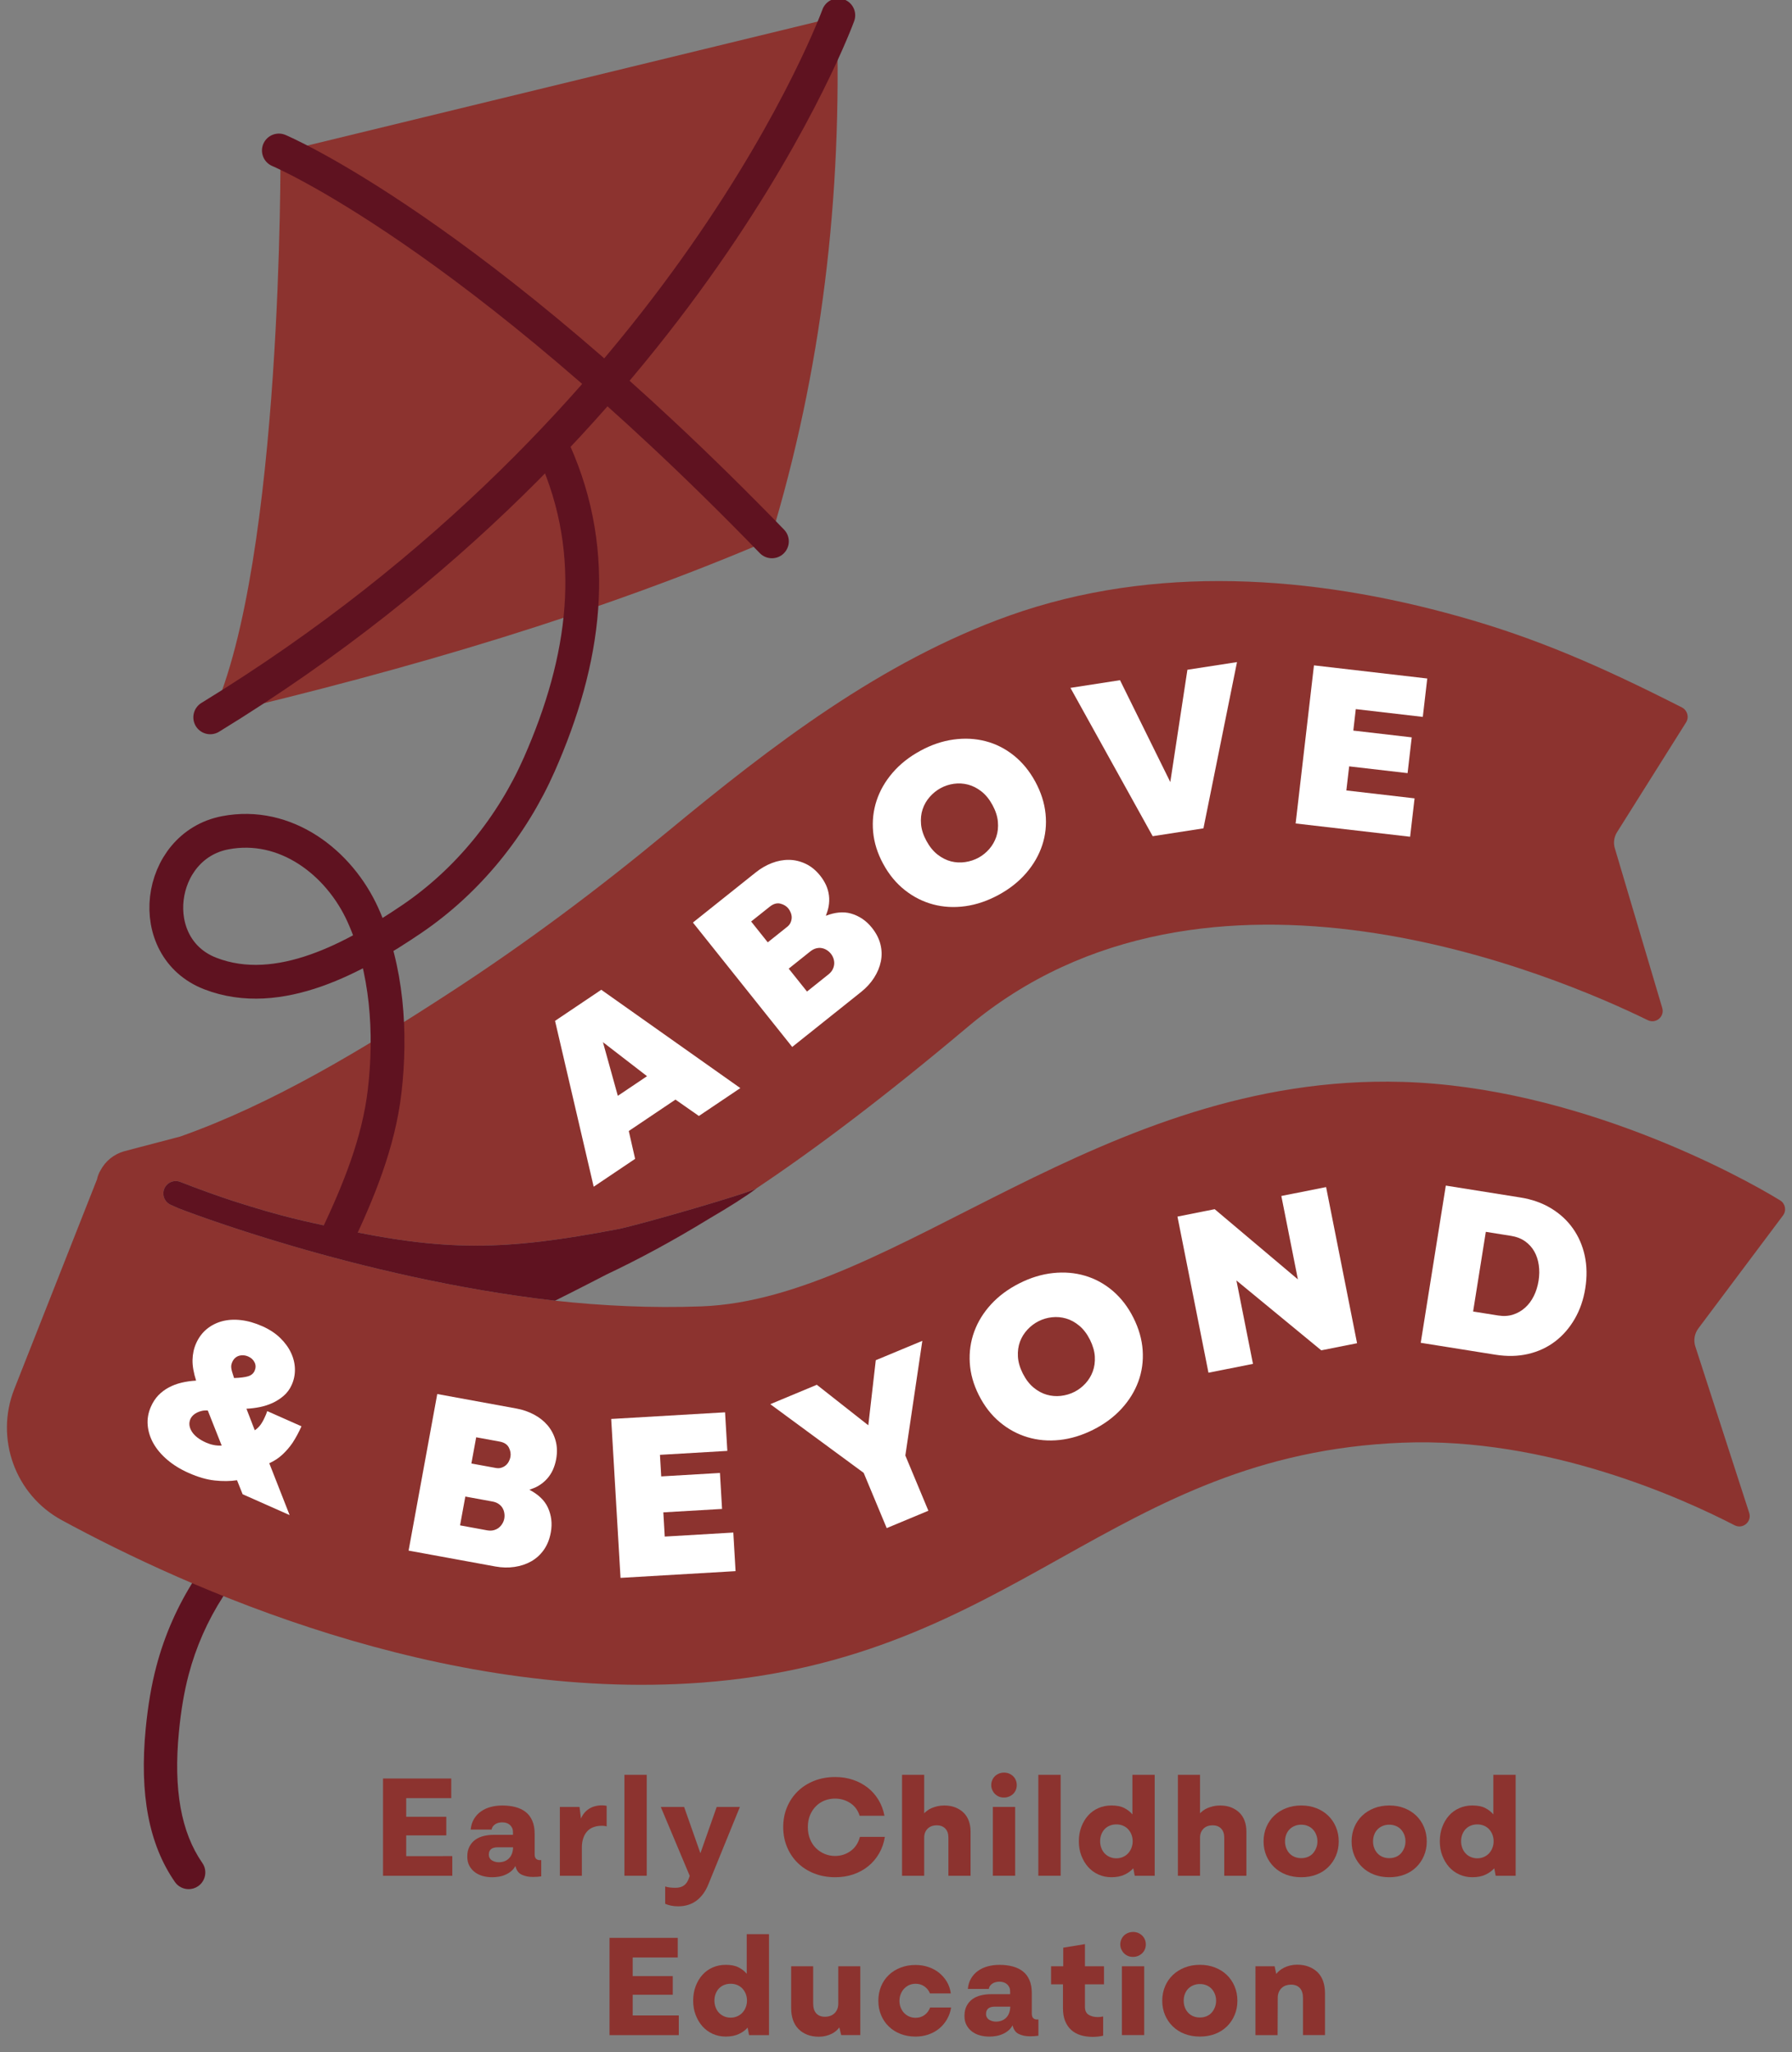
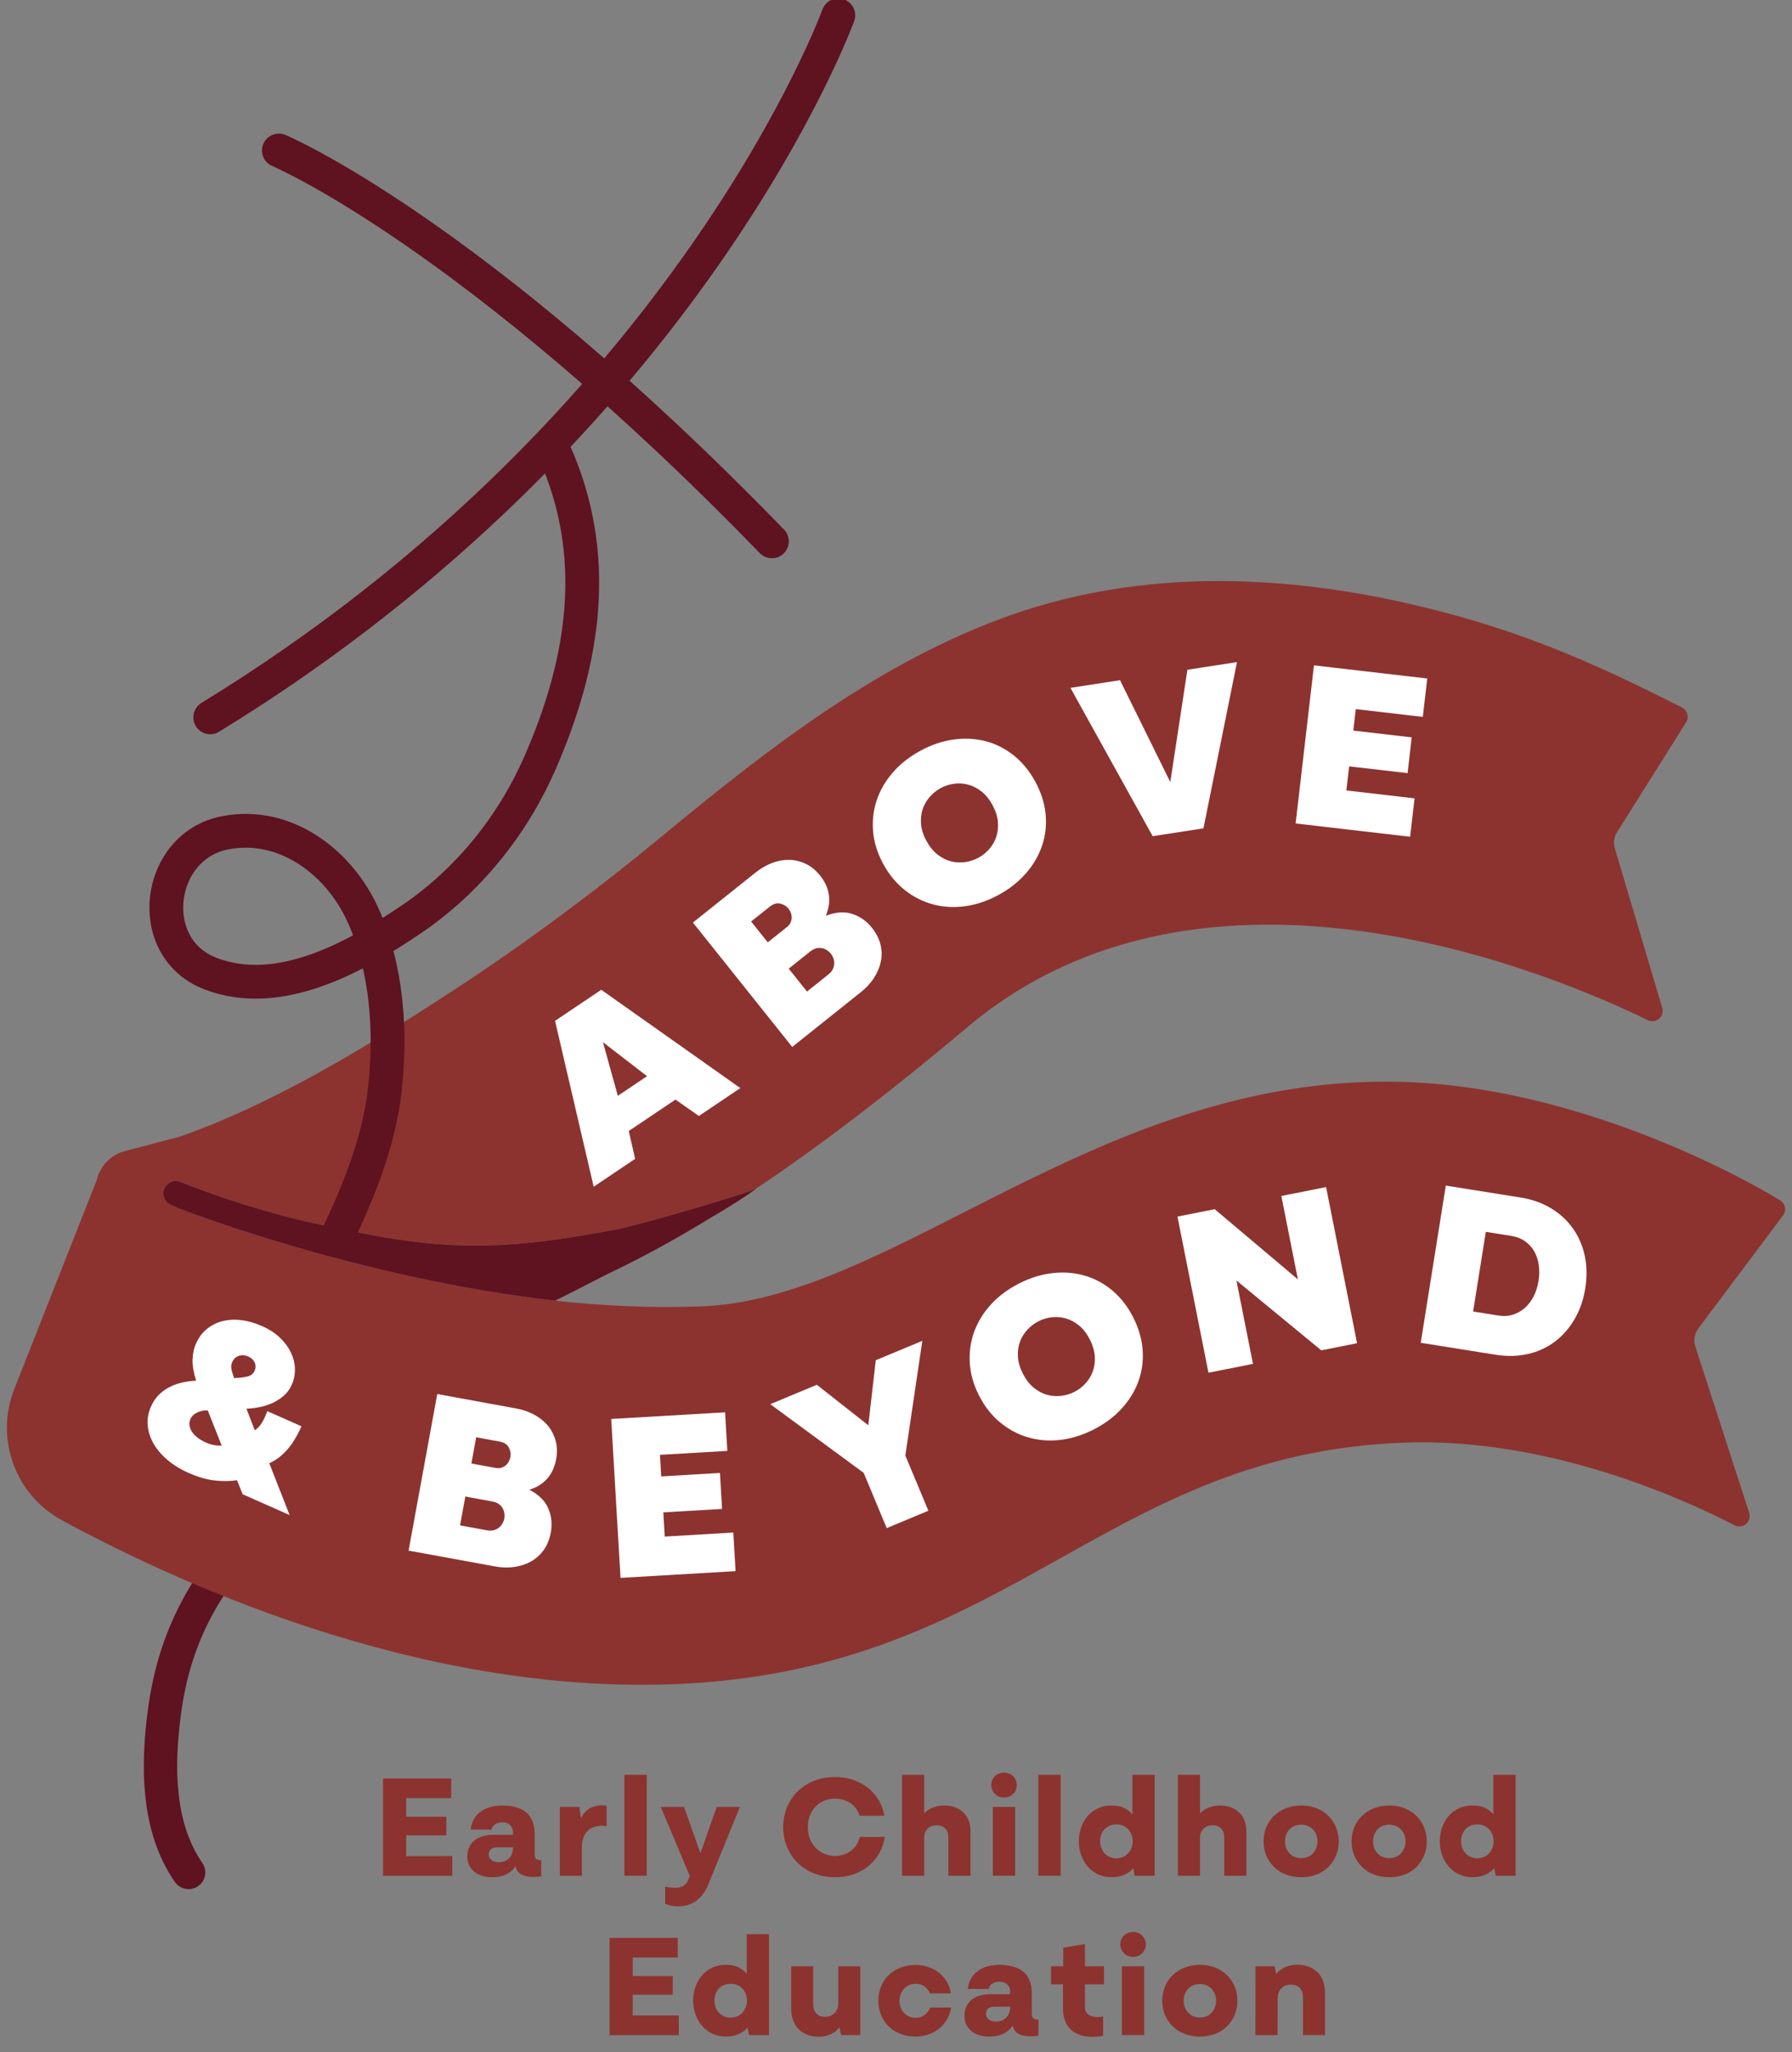
<svg xmlns="http://www.w3.org/2000/svg" id="Layer_1" x="0px" y="0px" width="117px" height="134px" viewBox="0 0 117 134" style="enable-background:new 0 0 117 134;" xml:space="preserve">
  <rect x="0" y="0" width="117" height="134" fill="#808080" stroke="none" />
  <style type="text/css">	.st0{fill:#5F1220;}	.st1{fill:#8C332F;}	.st2{fill:#FFFFFF;}	.st3{fill:none;stroke:#5F1220;stroke-width:2.206;stroke-linecap:round;stroke-miterlimit:10;}</style>
  <g>
    <path class="st0" d="M12.316,123.355c-0.345,0-0.685-0.164-0.896-0.468c-1.698-2.451-2.321-5.726-1.907-10.012  c0.148-1.527,0.376-2.861,0.698-4.078c0.537-2.032,1.386-3.959,2.526-5.727c0.327-0.505,1.003-0.649,1.504-0.325  c0.507,0.326,0.651,0.999,0.326,1.504c-1.015,1.575-1.772,3.292-2.25,5.103c-0.291,1.103-0.499,2.323-0.635,3.732  c-0.364,3.752,0.136,6.552,1.529,8.562c0.343,0.494,0.219,1.172-0.275,1.515C12.746,123.292,12.53,123.355,12.316,123.355" />
    <path class="st1" d="M29.138,119.845h-2.759v-1.216h2.759V119.845z M29.53,121.197v1.284h-4.522v-6.352h4.455v1.284h-3.056  l0.114-0.115v4.015l-0.114-0.115H29.53z" />
    <path class="st1" d="M33.631,119.807l0.009,0.815H32.5c-0.204,0-0.353,0.042-0.445,0.125c-0.093,0.083-0.139,0.198-0.139,0.345  c0,0.089,0.018,0.165,0.053,0.229c0.035,0.064,0.083,0.115,0.144,0.153c0.061,0.037,0.129,0.069,0.206,0.091  c0.077,0.022,0.157,0.034,0.24,0.034c0.153,0,0.289-0.026,0.407-0.077c0.119-0.051,0.216-0.12,0.293-0.207  c0.077-0.086,0.136-0.191,0.178-0.315c0.041-0.126,0.062-0.257,0.062-0.399l-0.009-0.977c0-0.108-0.02-0.201-0.058-0.277  c-0.038-0.077-0.089-0.142-0.153-0.196c-0.064-0.054-0.138-0.095-0.221-0.12c-0.083-0.026-0.172-0.038-0.269-0.038  c-0.082,0-0.162,0.009-0.239,0.029c-0.076,0.019-0.145,0.047-0.205,0.086c-0.062,0.038-0.114,0.087-0.159,0.145  c-0.045,0.057-0.074,0.128-0.087,0.211h-1.369c0.025-0.262,0.097-0.492,0.215-0.69c0.119-0.198,0.27-0.362,0.456-0.493  c0.185-0.131,0.397-0.229,0.636-0.293c0.24-0.064,0.494-0.095,0.763-0.095c0.306,0,0.589,0.033,0.847,0.101  c0.26,0.067,0.483,0.174,0.672,0.32c0.187,0.147,0.333,0.339,0.434,0.575c0.103,0.236,0.154,0.52,0.154,0.852v1.332  c0,0.121,0.024,0.212,0.071,0.273c0.048,0.061,0.117,0.097,0.206,0.111h0.072h0.081v1.063c-0.089,0.013-0.181,0.022-0.274,0.029  c-0.092,0.005-0.183,0.009-0.273,0.009c-0.275,0-0.517-0.049-0.728-0.148c-0.21-0.099-0.348-0.289-0.411-0.57  c-0.07,0.134-0.161,0.247-0.273,0.34s-0.236,0.17-0.374,0.23c-0.137,0.061-0.281,0.104-0.431,0.129  c-0.15,0.026-0.298,0.038-0.446,0.038c-0.204,0-0.401-0.026-0.593-0.077c-0.192-0.051-0.364-0.132-0.518-0.244  c-0.153-0.112-0.275-0.252-0.368-0.421c-0.093-0.17-0.139-0.373-0.139-0.609c0-0.255,0.048-0.474,0.144-0.656  c0.095-0.182,0.221-0.329,0.377-0.441c0.157-0.112,0.339-0.193,0.547-0.244c0.207-0.051,0.426-0.077,0.657-0.077H33.631z" />
    <path class="st1" d="M36.553,122.481v-4.493h1.284l0.095,0.757c0.115-0.275,0.291-0.486,0.527-0.637  c0.236-0.15,0.524-0.226,0.862-0.226c0.052,0,0.104,0.004,0.159,0.011c0.054,0.005,0.096,0.015,0.128,0.028v1.342  c-0.02-0.013-0.059-0.024-0.12-0.034c-0.061-0.009-0.126-0.014-0.196-0.014c-0.204,0-0.39,0.032-0.556,0.096  c-0.167,0.063-0.303,0.157-0.412,0.283c-0.108,0.124-0.192,0.274-0.248,0.45c-0.058,0.176-0.087,0.378-0.087,0.608v1.83H36.553z" />
    <rect x="40.769" y="115.889" class="st1" width="1.456" height="6.591" />
    <path class="st1" d="M43.431,123.18c0.089,0.032,0.193,0.054,0.311,0.067c0.118,0.013,0.238,0.02,0.36,0.02  c0.229,0,0.417-0.053,0.56-0.158c0.145-0.105,0.253-0.273,0.33-0.503l0.038-0.125l-1.887-4.493h1.523l1.103,3.133h-0.078  l1.102-3.133h1.514l-2.06,5.059c-0.09,0.223-0.198,0.423-0.326,0.599c-0.128,0.176-0.273,0.327-0.436,0.451  c-0.162,0.124-0.344,0.219-0.546,0.282c-0.201,0.064-0.42,0.096-0.656,0.096c-0.179,0-0.337-0.014-0.475-0.044  c-0.137-0.029-0.264-0.069-0.378-0.12V123.18z" />
    <path class="st1" d="M57.773,119.942c-0.063,0.396-0.189,0.757-0.378,1.083c-0.188,0.326-0.425,0.603-0.708,0.833  c-0.285,0.229-0.608,0.408-0.972,0.532c-0.364,0.124-0.757,0.186-1.179,0.186c-0.499,0-0.956-0.081-1.37-0.244  c-0.415-0.162-0.773-0.39-1.072-0.68c-0.301-0.291-0.535-0.637-0.705-1.039c-0.169-0.403-0.253-0.84-0.253-1.313  c0-0.472,0.085-0.908,0.253-1.307c0.17-0.399,0.404-0.744,0.705-1.035c0.3-0.29,0.658-0.517,1.072-0.68  c0.415-0.163,0.872-0.244,1.37-0.244c0.415,0,0.801,0.061,1.159,0.182c0.358,0.121,0.677,0.293,0.958,0.512  c0.281,0.22,0.516,0.488,0.704,0.8c0.189,0.313,0.319,0.658,0.389,1.035h-1.62c-0.114-0.364-0.32-0.642-0.618-0.834  c-0.297-0.191-0.626-0.287-0.99-0.287c-0.237,0-0.462,0.042-0.676,0.125c-0.213,0.083-0.402,0.206-0.565,0.368  c-0.163,0.163-0.293,0.359-0.388,0.584c-0.095,0.227-0.144,0.487-0.144,0.781c0,0.294,0.048,0.558,0.144,0.791  c0.095,0.233,0.225,0.429,0.388,0.589c0.162,0.16,0.352,0.285,0.565,0.374c0.214,0.089,0.439,0.134,0.676,0.134  c0.376,0,0.715-0.107,1.015-0.321c0.3-0.213,0.504-0.522,0.612-0.924H57.773z" />
    <path class="st1" d="M58.894,115.889h1.446v2.511c0.058-0.058,0.127-0.116,0.207-0.178c0.079-0.061,0.175-0.115,0.287-0.162  c0.112-0.049,0.236-0.087,0.373-0.12c0.137-0.032,0.286-0.047,0.446-0.047c0.268,0,0.508,0.041,0.717,0.124  c0.211,0.084,0.392,0.198,0.542,0.344c0.15,0.147,0.264,0.326,0.341,0.537c0.077,0.211,0.115,0.441,0.115,0.69v2.893h-1.447v-2.5  c0-0.25-0.069-0.444-0.206-0.584c-0.137-0.141-0.321-0.211-0.551-0.211c-0.121,0-0.231,0.018-0.329,0.053  c-0.1,0.035-0.186,0.087-0.26,0.159c-0.073,0.07-0.131,0.154-0.172,0.253c-0.041,0.099-0.062,0.21-0.062,0.331v2.5h-1.446V115.889z  " />
    <path class="st1" d="M64.824,117.987h1.456v4.493h-1.456V117.987z M65.221,117.312c-0.098-0.042-0.186-0.099-0.259-0.172  c-0.074-0.074-0.132-0.16-0.177-0.259c-0.045-0.099-0.067-0.206-0.067-0.321c0-0.114,0.021-0.223,0.067-0.326  c0.045-0.102,0.103-0.188,0.177-0.259c0.073-0.07,0.161-0.126,0.264-0.168c0.102-0.041,0.21-0.062,0.326-0.062  c0.12,0,0.231,0.021,0.33,0.062c0.1,0.042,0.187,0.099,0.264,0.172c0.076,0.074,0.135,0.16,0.177,0.26  c0.041,0.098,0.062,0.206,0.062,0.32c0,0.115-0.021,0.222-0.062,0.321c-0.042,0.099-0.101,0.185-0.177,0.259  c-0.077,0.073-0.166,0.13-0.269,0.172c-0.103,0.042-0.211,0.062-0.326,0.062C65.431,117.374,65.32,117.354,65.221,117.312" />
    <rect x="67.793" y="115.889" class="st1" width="1.456" height="6.591" />
    <path class="st1" d="M73.316,121.254c0.131-0.057,0.244-0.136,0.336-0.236c0.092-0.098,0.166-0.217,0.22-0.354  c0.054-0.137,0.081-0.283,0.081-0.435c0-0.16-0.028-0.306-0.081-0.441c-0.054-0.135-0.128-0.251-0.22-0.35  c-0.093-0.099-0.205-0.176-0.336-0.23c-0.13-0.054-0.272-0.081-0.426-0.081c-0.161,0-0.306,0.028-0.435,0.081  c-0.131,0.054-0.244,0.131-0.336,0.23s-0.164,0.215-0.215,0.35c-0.051,0.135-0.077,0.281-0.077,0.441  c0,0.153,0.026,0.298,0.077,0.435c0.051,0.137,0.122,0.256,0.215,0.354c0.093,0.1,0.205,0.178,0.336,0.236  c0.129,0.057,0.275,0.087,0.435,0.087C73.043,121.341,73.185,121.312,73.316,121.254 M73.992,121.992  c-0.134,0.159-0.321,0.297-0.56,0.411c-0.24,0.115-0.529,0.173-0.868,0.173c-0.305,0-0.59-0.06-0.852-0.178  c-0.261-0.119-0.485-0.283-0.671-0.493c-0.186-0.211-0.332-0.459-0.441-0.742c-0.109-0.285-0.162-0.596-0.162-0.934  c0-0.339,0.054-0.651,0.162-0.939c0.109-0.287,0.255-0.534,0.441-0.742c0.186-0.208,0.41-0.369,0.671-0.484  c0.262-0.115,0.547-0.172,0.852-0.172c0.346,0,0.626,0.055,0.843,0.168c0.218,0.112,0.393,0.25,0.528,0.417v-2.587h1.455v6.591  h-1.303L73.992,121.992z" />
    <path class="st1" d="M76.904,115.889h1.446v2.511c0.057-0.058,0.127-0.116,0.206-0.178c0.079-0.061,0.175-0.115,0.287-0.162  c0.112-0.049,0.236-0.087,0.374-0.12c0.137-0.032,0.285-0.047,0.445-0.047c0.269,0,0.509,0.041,0.718,0.124  c0.211,0.084,0.391,0.198,0.542,0.344c0.15,0.147,0.264,0.326,0.341,0.537c0.076,0.211,0.114,0.441,0.114,0.69v2.893h-1.446v-2.5  c0-0.25-0.07-0.444-0.206-0.584c-0.138-0.141-0.321-0.211-0.551-0.211c-0.121,0-0.231,0.018-0.33,0.053  c-0.099,0.035-0.186,0.087-0.259,0.159c-0.073,0.07-0.131,0.154-0.172,0.253c-0.042,0.099-0.062,0.21-0.062,0.331v2.5h-1.446  V115.889z" />
    <path class="st1" d="M85.388,121.25c0.131-0.054,0.241-0.131,0.33-0.23c0.089-0.099,0.161-0.216,0.216-0.35  c0.054-0.135,0.081-0.278,0.081-0.432c0-0.159-0.027-0.306-0.081-0.44c-0.054-0.135-0.127-0.25-0.216-0.344  c-0.089-0.096-0.199-0.171-0.33-0.226c-0.131-0.054-0.273-0.082-0.426-0.082c-0.16,0-0.305,0.028-0.435,0.082  c-0.131,0.054-0.244,0.129-0.336,0.226c-0.093,0.095-0.164,0.21-0.215,0.344c-0.051,0.134-0.077,0.281-0.077,0.44  c0,0.153,0.026,0.297,0.077,0.432c0.051,0.134,0.122,0.251,0.215,0.35c0.093,0.099,0.205,0.176,0.336,0.23  c0.13,0.054,0.276,0.081,0.435,0.081C85.115,121.331,85.256,121.303,85.388,121.25 M82.681,119.3  c0.122-0.287,0.291-0.534,0.508-0.742c0.218-0.208,0.476-0.37,0.776-0.489c0.301-0.118,0.633-0.177,0.997-0.177  c0.359,0,0.686,0.059,0.987,0.177c0.301,0.119,0.557,0.281,0.771,0.489c0.215,0.208,0.383,0.455,0.503,0.742  c0.121,0.287,0.183,0.6,0.183,0.939c0,0.339-0.062,0.65-0.183,0.934c-0.12,0.285-0.288,0.533-0.503,0.743  c-0.214,0.211-0.47,0.374-0.771,0.489c-0.301,0.114-0.628,0.172-0.987,0.172c-0.364,0-0.696-0.058-0.997-0.172  c-0.3-0.115-0.558-0.278-0.776-0.489c-0.217-0.211-0.385-0.458-0.508-0.743c-0.12-0.284-0.182-0.595-0.182-0.934  C82.499,119.9,82.56,119.587,82.681,119.3" />
    <path class="st1" d="M91.135,121.25c0.131-0.054,0.242-0.131,0.331-0.23c0.089-0.099,0.161-0.216,0.216-0.35  c0.054-0.135,0.081-0.278,0.081-0.432c0-0.159-0.027-0.306-0.081-0.44c-0.054-0.135-0.127-0.25-0.216-0.344  c-0.089-0.096-0.2-0.171-0.331-0.226c-0.13-0.054-0.272-0.082-0.426-0.082c-0.161,0-0.306,0.028-0.436,0.082  c-0.13,0.054-0.243,0.129-0.335,0.226c-0.093,0.095-0.164,0.21-0.215,0.344c-0.051,0.134-0.077,0.281-0.077,0.44  c0,0.153,0.026,0.297,0.077,0.432c0.051,0.134,0.122,0.251,0.215,0.35c0.093,0.099,0.205,0.176,0.335,0.23  c0.13,0.054,0.276,0.081,0.436,0.081C90.863,121.331,91.004,121.303,91.135,121.25 M88.429,119.3  c0.121-0.287,0.291-0.534,0.508-0.742c0.218-0.208,0.476-0.37,0.776-0.489c0.301-0.118,0.632-0.177,0.997-0.177  c0.358,0,0.686,0.059,0.987,0.177c0.3,0.119,0.557,0.281,0.771,0.489c0.215,0.208,0.382,0.455,0.503,0.742  c0.121,0.287,0.182,0.6,0.182,0.939c0,0.339-0.061,0.65-0.182,0.934c-0.121,0.285-0.288,0.533-0.503,0.743  c-0.214,0.211-0.471,0.374-0.771,0.489c-0.301,0.114-0.629,0.172-0.987,0.172c-0.365,0-0.696-0.058-0.997-0.172  c-0.3-0.115-0.558-0.278-0.776-0.489c-0.217-0.211-0.386-0.458-0.508-0.743c-0.121-0.284-0.182-0.595-0.182-0.934  C88.247,119.9,88.307,119.587,88.429,119.3" />
    <path class="st1" d="M96.883,121.254c0.131-0.057,0.244-0.136,0.336-0.236c0.092-0.098,0.166-0.217,0.22-0.354  c0.054-0.137,0.08-0.283,0.08-0.435c0-0.16-0.027-0.306-0.08-0.441c-0.054-0.135-0.128-0.251-0.22-0.35  c-0.093-0.099-0.205-0.176-0.336-0.23c-0.131-0.054-0.273-0.081-0.426-0.081c-0.16,0-0.305,0.028-0.435,0.081  c-0.131,0.054-0.244,0.131-0.335,0.23c-0.093,0.099-0.164,0.215-0.215,0.35c-0.051,0.135-0.077,0.281-0.077,0.441  c0,0.153,0.026,0.298,0.077,0.435c0.051,0.137,0.122,0.256,0.215,0.354c0.092,0.1,0.204,0.178,0.335,0.236  c0.13,0.057,0.276,0.087,0.435,0.087C96.61,121.341,96.752,121.312,96.883,121.254 M97.559,121.992  c-0.135,0.159-0.321,0.297-0.56,0.411c-0.24,0.115-0.529,0.173-0.868,0.173c-0.306,0-0.59-0.06-0.852-0.178  c-0.262-0.119-0.485-0.283-0.671-0.493c-0.186-0.211-0.332-0.459-0.441-0.742c-0.109-0.285-0.162-0.596-0.162-0.934  c0-0.339,0.054-0.651,0.162-0.939c0.109-0.287,0.255-0.534,0.441-0.742c0.186-0.208,0.409-0.369,0.671-0.484  c0.262-0.115,0.546-0.172,0.852-0.172c0.345,0,0.626,0.055,0.843,0.168c0.218,0.112,0.393,0.25,0.527,0.417v-2.587h1.456v6.591  h-1.303L97.559,121.992z" />
    <path class="st1" d="M43.925,130.25h-2.759v-1.216h2.759V130.25z M44.318,131.602v1.284h-4.522v-6.352h4.455v1.284h-3.056  l0.114-0.115v4.015l-0.114-0.115H44.318z" />
    <path class="st1" d="M48.134,131.658c0.131-0.056,0.244-0.135,0.336-0.235c0.092-0.098,0.166-0.217,0.22-0.354  c0.054-0.137,0.081-0.283,0.081-0.435c0-0.16-0.028-0.306-0.081-0.441c-0.054-0.135-0.128-0.251-0.22-0.35  c-0.093-0.099-0.205-0.176-0.336-0.23c-0.13-0.054-0.272-0.081-0.426-0.081c-0.161,0-0.306,0.028-0.435,0.081  c-0.131,0.054-0.244,0.131-0.336,0.23c-0.093,0.099-0.164,0.215-0.215,0.35c-0.051,0.135-0.077,0.281-0.077,0.441  c0,0.153,0.026,0.298,0.077,0.435c0.051,0.137,0.122,0.256,0.215,0.354c0.093,0.1,0.205,0.178,0.336,0.235  c0.129,0.058,0.275,0.087,0.435,0.087C47.862,131.746,48.004,131.716,48.134,131.658 M48.811,132.397  c-0.134,0.159-0.321,0.297-0.56,0.411c-0.24,0.115-0.529,0.173-0.868,0.173c-0.305,0-0.59-0.06-0.852-0.178  c-0.261-0.119-0.485-0.283-0.671-0.493c-0.186-0.211-0.332-0.459-0.441-0.743c-0.109-0.284-0.162-0.595-0.162-0.933  c0-0.339,0.054-0.651,0.162-0.939c0.109-0.287,0.255-0.534,0.441-0.742c0.186-0.208,0.41-0.369,0.671-0.484  c0.262-0.115,0.547-0.172,0.852-0.172c0.346,0,0.626,0.055,0.843,0.168c0.218,0.112,0.393,0.25,0.528,0.417v-2.587h1.455v6.591  h-1.303L48.811,132.397z" />
    <path class="st1" d="M54.923,132.885c0-0.012-0.007-0.04-0.02-0.081c-0.013-0.041-0.026-0.091-0.038-0.148  c-0.013-0.058-0.026-0.112-0.038-0.163c-0.012-0.052-0.022-0.087-0.029-0.106c-0.052,0.071-0.119,0.143-0.201,0.217  c-0.084,0.073-0.182,0.138-0.297,0.196c-0.116,0.057-0.244,0.104-0.384,0.138c-0.14,0.035-0.291,0.053-0.45,0.053  c-0.288,0-0.544-0.045-0.766-0.134c-0.224-0.089-0.415-0.214-0.571-0.374s-0.275-0.352-0.353-0.58  c-0.08-0.227-0.12-0.484-0.12-0.771v-2.74h1.436v2.424c0,0.287,0.067,0.504,0.202,0.651c0.135,0.147,0.323,0.22,0.565,0.22  c0.128,0,0.245-0.02,0.351-0.058c0.104-0.038,0.195-0.094,0.273-0.168c0.077-0.073,0.137-0.162,0.182-0.268  c0.045-0.105,0.066-0.226,0.066-0.359v-2.444h1.438v4.493H54.923z" />
    <path class="st1" d="M62.098,131.084c-0.044,0.281-0.135,0.54-0.273,0.776c-0.137,0.236-0.308,0.437-0.512,0.603  c-0.205,0.167-0.438,0.294-0.7,0.384c-0.261,0.089-0.542,0.135-0.842,0.135c-0.352,0-0.675-0.058-0.972-0.173  c-0.297-0.114-0.554-0.277-0.771-0.489c-0.218-0.21-0.385-0.458-0.503-0.742c-0.118-0.285-0.178-0.595-0.178-0.934  c0-0.338,0.06-0.651,0.178-0.939c0.118-0.288,0.285-0.534,0.503-0.743c0.217-0.207,0.474-0.368,0.771-0.483  c0.297-0.116,0.621-0.173,0.972-0.173c0.294,0,0.571,0.043,0.833,0.129c0.262,0.087,0.495,0.211,0.699,0.374  c0.204,0.163,0.375,0.358,0.513,0.584c0.136,0.227,0.225,0.484,0.263,0.771h-1.361c-0.077-0.191-0.199-0.344-0.364-0.459  c-0.166-0.115-0.357-0.172-0.575-0.172c-0.153,0-0.294,0.029-0.421,0.086c-0.128,0.058-0.237,0.136-0.33,0.236  c-0.093,0.098-0.166,0.217-0.22,0.354c-0.055,0.137-0.082,0.285-0.082,0.445c0,0.153,0.027,0.299,0.082,0.436  c0.054,0.137,0.129,0.255,0.225,0.354c0.095,0.099,0.208,0.176,0.335,0.23c0.128,0.054,0.265,0.081,0.411,0.081  c0.224,0,0.418-0.06,0.584-0.182c0.167-0.121,0.287-0.284,0.365-0.489H62.098z" />
    <path class="st1" d="M66.093,130.212l0.01,0.815h-1.141c-0.204,0-0.352,0.042-0.444,0.124c-0.093,0.084-0.14,0.199-0.14,0.346  c0,0.089,0.018,0.165,0.054,0.229c0.035,0.063,0.083,0.115,0.143,0.153c0.061,0.037,0.129,0.069,0.206,0.091  c0.077,0.022,0.157,0.034,0.24,0.034c0.153,0,0.289-0.026,0.408-0.077c0.118-0.051,0.215-0.12,0.292-0.207  c0.077-0.086,0.136-0.191,0.178-0.315c0.041-0.126,0.062-0.257,0.062-0.399l-0.01-0.977c0-0.108-0.02-0.201-0.058-0.277  c-0.038-0.077-0.089-0.142-0.153-0.196c-0.064-0.054-0.138-0.095-0.22-0.12c-0.084-0.026-0.173-0.038-0.269-0.038  c-0.083,0-0.162,0.009-0.239,0.029c-0.077,0.019-0.145,0.047-0.206,0.086c-0.062,0.038-0.114,0.087-0.159,0.145  c-0.045,0.057-0.073,0.128-0.087,0.211h-1.369c0.024-0.262,0.096-0.492,0.215-0.69c0.118-0.198,0.269-0.362,0.455-0.493  c0.186-0.131,0.397-0.229,0.637-0.293c0.239-0.064,0.493-0.095,0.762-0.095c0.306,0,0.589,0.033,0.848,0.101  c0.259,0.067,0.482,0.174,0.671,0.32c0.188,0.147,0.333,0.338,0.435,0.575c0.102,0.236,0.153,0.521,0.153,0.853v1.332  c0,0.121,0.024,0.212,0.071,0.273c0.048,0.061,0.117,0.097,0.206,0.111h0.072h0.082v1.063c-0.09,0.012-0.182,0.022-0.275,0.029  c-0.091,0.005-0.182,0.009-0.272,0.009c-0.275,0-0.517-0.049-0.729-0.148c-0.21-0.099-0.347-0.289-0.411-0.57  c-0.07,0.134-0.161,0.247-0.273,0.34c-0.112,0.093-0.236,0.17-0.373,0.23c-0.138,0.061-0.282,0.104-0.432,0.129  c-0.15,0.026-0.298,0.038-0.445,0.038c-0.204,0-0.402-0.026-0.594-0.077c-0.192-0.051-0.364-0.132-0.517-0.244  c-0.153-0.112-0.276-0.252-0.368-0.421c-0.093-0.17-0.139-0.373-0.139-0.609c0-0.255,0.048-0.474,0.144-0.656  c0.096-0.182,0.222-0.329,0.378-0.441c0.156-0.112,0.338-0.193,0.546-0.244c0.208-0.051,0.427-0.077,0.657-0.077H66.093z" />
    <path class="st1" d="M68.623,128.392h0.795v-1.216l1.418-0.231v1.447h1.245v1.179h-1.245v1.466c0,0.249,0.081,0.424,0.244,0.522  c0.162,0.099,0.359,0.149,0.59,0.149c0.057,0,0.116-0.004,0.177-0.01c0.061-0.006,0.12-0.016,0.178-0.029v1.255  c-0.095,0.026-0.208,0.045-0.335,0.058c-0.128,0.012-0.243,0.019-0.344,0.019c-0.287,0-0.551-0.037-0.791-0.11  c-0.239-0.074-0.443-0.187-0.613-0.34c-0.17-0.153-0.302-0.347-0.398-0.58c-0.095-0.234-0.143-0.509-0.143-0.829v-1.571h-0.776  V128.392z" />
    <path class="st1" d="M73.25,128.392h1.456v4.493H73.25V128.392z M73.647,127.717c-0.099-0.042-0.186-0.099-0.259-0.173  c-0.074-0.073-0.132-0.159-0.177-0.258c-0.045-0.099-0.067-0.206-0.067-0.321c0-0.114,0.021-0.224,0.067-0.326  c0.045-0.102,0.103-0.188,0.177-0.259c0.073-0.07,0.161-0.126,0.264-0.168c0.102-0.041,0.21-0.062,0.326-0.062  c0.12,0,0.231,0.021,0.33,0.062c0.099,0.042,0.186,0.099,0.263,0.172c0.077,0.074,0.136,0.16,0.177,0.26  c0.042,0.098,0.063,0.206,0.063,0.32c0,0.115-0.021,0.222-0.063,0.321c-0.041,0.099-0.1,0.185-0.177,0.258  c-0.077,0.074-0.166,0.131-0.268,0.173c-0.103,0.042-0.211,0.062-0.326,0.062C73.856,127.779,73.745,127.759,73.647,127.717" />
    <path class="st1" d="M78.772,131.655c0.131-0.054,0.242-0.131,0.331-0.23c0.089-0.099,0.161-0.216,0.215-0.35  c0.054-0.135,0.081-0.278,0.081-0.432c0-0.159-0.027-0.306-0.081-0.44c-0.054-0.135-0.126-0.25-0.215-0.344  c-0.089-0.096-0.2-0.171-0.331-0.226c-0.131-0.054-0.273-0.082-0.426-0.082c-0.16,0-0.305,0.028-0.435,0.082  c-0.131,0.054-0.244,0.129-0.336,0.226c-0.093,0.095-0.164,0.21-0.215,0.344c-0.051,0.134-0.077,0.281-0.077,0.44  c0,0.153,0.026,0.297,0.077,0.432c0.051,0.134,0.122,0.251,0.215,0.35s0.205,0.176,0.336,0.23c0.13,0.054,0.276,0.08,0.435,0.08  C78.499,131.735,78.641,131.708,78.772,131.655 M76.065,129.704c0.122-0.287,0.291-0.534,0.508-0.742  c0.218-0.208,0.476-0.37,0.777-0.489c0.3-0.118,0.632-0.177,0.996-0.177c0.359,0,0.686,0.059,0.987,0.177  c0.301,0.119,0.558,0.281,0.772,0.489c0.214,0.208,0.382,0.455,0.502,0.742c0.122,0.287,0.183,0.6,0.183,0.939  c0,0.339-0.061,0.65-0.183,0.934c-0.12,0.285-0.288,0.533-0.502,0.742c-0.214,0.211-0.471,0.375-0.772,0.49  c-0.301,0.114-0.628,0.172-0.987,0.172c-0.364,0-0.696-0.058-0.996-0.172c-0.301-0.115-0.559-0.278-0.777-0.49  c-0.217-0.21-0.385-0.457-0.508-0.742c-0.12-0.284-0.182-0.595-0.182-0.934C75.883,130.305,75.945,129.992,76.065,129.704" />
    <path class="st1" d="M81.967,128.392h1.254l0.105,0.499c0.058-0.077,0.129-0.15,0.217-0.22c0.086-0.07,0.186-0.135,0.301-0.192  c0.115-0.058,0.245-0.103,0.389-0.139c0.143-0.035,0.295-0.053,0.455-0.053c0.286,0,0.544,0.045,0.771,0.134  c0.227,0.09,0.418,0.213,0.575,0.369c0.156,0.157,0.275,0.35,0.355,0.579c0.079,0.23,0.12,0.49,0.12,0.776v2.74h-1.437v-2.424  c0-0.287-0.07-0.504-0.206-0.651c-0.137-0.146-0.331-0.22-0.58-0.22c-0.115,0-0.225,0.018-0.33,0.053  c-0.105,0.035-0.198,0.091-0.277,0.168c-0.08,0.077-0.143,0.168-0.186,0.273c-0.045,0.105-0.068,0.226-0.068,0.36l-0.01,2.442  h-1.446V128.392z" />
    <path class="st1" d="M116.409,79.371c0.244-0.322,0.157-0.775-0.174-0.984c-2.639-1.629-13.295-7.416-24.682-7.743  C71.883,70.079,58.5,84.832,45.795,85.302c-3.255,0.12-6.463-0.033-9.557-0.372c-12.973-1.478-24.585-6.035-24.585-6.035  l-0.507-0.226c-0.407-0.182-0.592-0.658-0.412-1.067c0.176-0.399,0.633-0.589,1.038-0.428c1.107,0.44,2.629,0.981,3.479,1.255  c3.259,1.05,4.786,1.336,6.505,1.714c7.373,1.616,11.186,1.521,18.56,0.12c1.363-0.259,8.608-2.368,9.053-2.654  c3.84-2.566,8.331-5.943,13.811-10.553c15.624-13.151,38.53-3.319,44.4-0.444c0.531,0.261,1.114-0.227,0.949-0.793l-3.092-10.416  c-0.113-0.357-0.061-0.74,0.139-1.063l4.512-7.177c0.209-0.34,0.078-0.784-0.27-0.967c-5.295-2.691-9.519-4.538-14.571-5.948  c-9.562-2.683-19.866-3.423-29.341-0.053c-8.396,2.996-15.529,8.5-22.322,14.11c-4.512,3.736-9.206,7.255-14.118,10.451  c-5.896,3.841-11.732,7.35-17.706,9.459l-3.65,0.958c-0.697,0.2-1.228,0.653-1.542,1.237c-0.113,0.183-0.191,0.392-0.235,0.601  l-5.4,13.69c-1.271,3.222,0.053,6.907,3.101,8.561c8.143,4.425,24.673,11.871,41.761,10.609  c20.51-1.525,26.737-14.92,45.784-15.668c9.433-0.375,18.264,3.632,21.67,5.391c0.54,0.278,1.14-0.227,0.957-0.81l-3.519-10.869  c-0.13-0.401-0.052-0.837,0.201-1.176L116.409,79.371z" />
    <path class="st2" d="M39.366,68.05l2.879,2.221l-1.907,1.283L39.366,68.05z M45.63,72.869l2.706-1.82l-9.079-6.42l-3.018,2.03  l2.523,10.83l2.705-1.82l-0.414-1.818l3.049-2.051L45.63,72.869z" />
    <path class="st2" d="M54.369,63.292c-0.059,0.12-0.149,0.228-0.271,0.327l-1.409,1.125l-1.194-1.495l1.409-1.125  c0.123-0.097,0.248-0.163,0.374-0.197c0.127-0.034,0.248-0.041,0.365-0.021c0.118,0.021,0.228,0.062,0.332,0.127  c0.104,0.063,0.195,0.145,0.274,0.243c0.072,0.089,0.128,0.193,0.167,0.308c0.039,0.116,0.055,0.234,0.049,0.352  C54.458,63.053,54.427,63.173,54.369,63.292 M50.255,59.205c0.236-0.189,0.467-0.256,0.691-0.202  c0.224,0.055,0.402,0.164,0.533,0.327c0.064,0.082,0.117,0.178,0.157,0.285c0.04,0.109,0.058,0.215,0.054,0.318  c-0.004,0.103-0.029,0.207-0.074,0.31c-0.045,0.103-0.12,0.196-0.227,0.281l-1.262,1.008l-1.085-1.361L50.255,59.205z   M57.485,61.668c-0.092-0.375-0.277-0.738-0.558-1.089c-0.372-0.466-0.83-0.775-1.374-0.93c-0.488-0.138-1.034-0.082-1.633,0.147  c0.077-0.201,0.141-0.398,0.177-0.589c0.046-0.252,0.055-0.496,0.026-0.733c-0.029-0.237-0.094-0.464-0.191-0.68  c-0.099-0.215-0.226-0.421-0.383-0.617c-0.281-0.351-0.597-0.61-0.95-0.775c-0.354-0.167-0.715-0.252-1.087-0.256  c-0.372-0.004-0.743,0.065-1.117,0.209c-0.373,0.145-0.723,0.347-1.049,0.608l-4.105,3.276l6.483,8.123l4.496-3.589  c0.344-0.274,0.625-0.582,0.847-0.926c0.22-0.343,0.368-0.698,0.443-1.065C57.586,62.413,57.577,62.042,57.485,61.668" />
    <path class="st2" d="M64.594,55.433c0.204-0.236,0.356-0.504,0.456-0.802c0.099-0.298,0.133-0.624,0.102-0.975  c-0.031-0.352-0.149-0.716-0.354-1.093c-0.205-0.376-0.447-0.673-0.725-0.889c-0.279-0.217-0.571-0.365-0.875-0.443  c-0.304-0.078-0.612-0.095-0.922-0.052c-0.31,0.044-0.597,0.138-0.864,0.284c-0.266,0.145-0.503,0.336-0.712,0.575  c-0.21,0.239-0.363,0.508-0.463,0.806c-0.099,0.298-0.132,0.624-0.102,0.975c0.031,0.352,0.149,0.716,0.354,1.092  c0.205,0.377,0.448,0.674,0.725,0.89c0.279,0.217,0.571,0.364,0.875,0.443c0.304,0.078,0.615,0.094,0.929,0.047  c0.313-0.045,0.603-0.142,0.87-0.286C64.154,55.859,64.39,55.669,64.594,55.433 M63.026,59.171  c-0.731,0.101-1.431,0.062-2.098-0.115c-0.668-0.178-1.284-0.487-1.846-0.931c-0.564-0.443-1.035-1.013-1.415-1.711  c-0.375-0.688-0.595-1.386-0.66-2.095c-0.065-0.708,0.011-1.389,0.226-2.043c0.215-0.652,0.564-1.259,1.045-1.818  c0.48-0.559,1.082-1.038,1.808-1.432c0.715-0.391,1.438-0.636,2.169-0.737c0.731-0.1,1.429-0.064,2.094,0.109  c0.666,0.172,1.278,0.482,1.837,0.927c0.558,0.446,1.024,1.013,1.4,1.7c0.38,0.698,0.606,1.402,0.678,2.113  c0.072,0.71,0,1.393-0.216,2.046c-0.215,0.653-0.562,1.26-1.043,1.818c-0.481,0.559-1.08,1.035-1.795,1.425  C64.484,58.822,63.756,59.07,63.026,59.171" />
    <polygon class="st2" points="77.526,43.733 76.409,51.066 73.126,44.414 69.889,44.915 75.259,54.601 78.573,54.088 80.764,43.233    " />
    <polygon class="st2" points="92.895,46.811 93.186,44.304 85.789,43.446 84.592,53.77 92.067,54.637 92.357,52.13 87.904,51.613   88.087,50.041 91.901,50.483 92.172,48.147 88.358,47.705 88.52,46.303  " />
    <path class="st2" d="M16.199,89.867c0.205-0.064,0.346-0.182,0.423-0.353c0.084-0.192,0.086-0.374,0.003-0.548  c-0.083-0.174-0.219-0.303-0.411-0.388c-0.104-0.046-0.21-0.074-0.315-0.08c-0.107-0.007-0.205,0.003-0.297,0.031  c-0.093,0.027-0.177,0.076-0.253,0.145c-0.077,0.069-0.137,0.156-0.185,0.261c-0.029,0.067-0.05,0.132-0.061,0.196  c-0.012,0.062-0.012,0.135-0.001,0.213c0.011,0.079,0.031,0.169,0.062,0.268c0.03,0.099,0.07,0.222,0.119,0.37  C15.688,89.968,15.994,89.929,16.199,89.867 M13.568,92.103c-0.131-0.013-0.258-0.005-0.378,0.021  c-0.12,0.026-0.232,0.065-0.335,0.116c-0.103,0.052-0.19,0.113-0.261,0.185c-0.071,0.07-0.124,0.145-0.158,0.221  c-0.119,0.268-0.089,0.543,0.087,0.828c0.176,0.284,0.489,0.526,0.939,0.725c0.153,0.068,0.312,0.119,0.48,0.153  c0.168,0.035,0.345,0.048,0.532,0.039L13.568,92.103z M15.475,96.654c-0.443,0.067-0.924,0.073-1.45,0.017  c-0.524-0.055-1.096-0.221-1.717-0.497c-0.535-0.237-0.997-0.523-1.386-0.856c-0.391-0.333-0.691-0.69-0.906-1.071  c-0.214-0.381-0.338-0.776-0.373-1.187c-0.036-0.41,0.036-0.816,0.214-1.217c0.128-0.286,0.286-0.53,0.479-0.731  c0.193-0.201,0.416-0.37,0.671-0.509c0.256-0.138,0.534-0.244,0.835-0.316c0.301-0.072,0.622-0.118,0.962-0.138  c-0.163-0.507-0.241-0.956-0.234-1.347c0.009-0.392,0.086-0.754,0.235-1.088c0.166-0.372,0.394-0.68,0.684-0.922  c0.291-0.242,0.625-0.414,1.001-0.517c0.376-0.101,0.789-0.128,1.236-0.077c0.447,0.05,0.914,0.183,1.401,0.399  c0.467,0.207,0.857,0.463,1.169,0.768c0.31,0.303,0.547,0.628,0.707,0.974c0.161,0.345,0.245,0.698,0.252,1.055  c0.007,0.359-0.061,0.699-0.205,1.024c-0.127,0.286-0.302,0.525-0.525,0.719c-0.222,0.192-0.467,0.35-0.732,0.472  c-0.266,0.122-0.546,0.211-0.84,0.27c-0.294,0.058-0.582,0.093-0.862,0.106l0.542,1.407c0.127-0.081,0.244-0.189,0.35-0.325  c0.107-0.137,0.206-0.309,0.3-0.519c0.029-0.067,0.058-0.131,0.086-0.194c0.027-0.062,0.054-0.134,0.079-0.214l2.235,0.992  c-0.085,0.192-0.176,0.376-0.273,0.557c-0.097,0.18-0.201,0.354-0.31,0.523c-0.193,0.281-0.411,0.535-0.657,0.764  c-0.244,0.228-0.531,0.418-0.862,0.569l1.328,3.385l-3.067-1.361L15.475,96.654z" />
    <path class="st2" d="M33.326,95.136c-0.02,0.103-0.056,0.205-0.112,0.306c-0.056,0.102-0.124,0.185-0.205,0.249  c-0.081,0.066-0.175,0.115-0.283,0.148c-0.107,0.034-0.227,0.038-0.36,0.013l-1.589-0.291l0.313-1.711l1.527,0.279  c0.297,0.054,0.5,0.185,0.606,0.39S33.363,94.93,33.326,95.136 M32.925,99.158c-0.021,0.113-0.062,0.222-0.125,0.327  c-0.062,0.105-0.139,0.195-0.232,0.269s-0.203,0.127-0.332,0.162c-0.128,0.035-0.27,0.037-0.425,0.01l-1.774-0.325l0.344-1.881  l1.774,0.324c0.154,0.029,0.285,0.079,0.394,0.153c0.109,0.073,0.194,0.16,0.255,0.261c0.061,0.102,0.102,0.212,0.121,0.333  C32.947,98.913,32.946,99.034,32.925,99.158 M36.272,94.057c-0.106-0.375-0.28-0.704-0.52-0.988  c-0.241-0.283-0.538-0.517-0.892-0.705c-0.353-0.186-0.735-0.319-1.146-0.393l-5.166-0.946l-1.871,10.224l5.659,1.036  c0.432,0.079,0.85,0.09,1.253,0.03c0.403-0.059,0.768-0.18,1.095-0.365c0.326-0.185,0.6-0.434,0.823-0.75  c0.222-0.316,0.375-0.694,0.455-1.137c0.107-0.585,0.04-1.134-0.201-1.645c-0.218-0.463-0.623-0.84-1.195-1.142  c0.203-0.074,0.406-0.149,0.573-0.247c0.22-0.13,0.411-0.285,0.571-0.462c0.16-0.178,0.289-0.374,0.387-0.59  c0.097-0.216,0.169-0.448,0.214-0.694C36.391,94.841,36.378,94.433,36.272,94.057" />
    <polygon class="st2" points="47.878,100.07 43.401,100.333 43.309,98.752 47.143,98.528 47.006,96.179 43.171,96.404   43.089,94.996 47.488,94.739 47.339,92.219 39.905,92.654 40.514,103.03 48.025,102.59  " />
    <polygon class="st2" points="60.614,98.646 59.11,95.04 60.219,87.552 57.18,88.817 56.692,93.067 53.331,90.421 50.292,91.688   56.39,96.173 57.893,99.78  " />
    <path class="st2" d="M70.865,90.339c0.212-0.229,0.373-0.492,0.482-0.787c0.109-0.294,0.153-0.619,0.134-0.972  c-0.021-0.352-0.128-0.721-0.319-1.104c-0.193-0.382-0.425-0.686-0.698-0.913c-0.271-0.225-0.558-0.382-0.86-0.47  c-0.302-0.087-0.608-0.114-0.919-0.08c-0.31,0.033-0.601,0.118-0.872,0.255c-0.271,0.136-0.515,0.32-0.731,0.552  c-0.217,0.233-0.379,0.496-0.489,0.79c-0.108,0.295-0.153,0.618-0.133,0.972c0.02,0.352,0.126,0.72,0.319,1.103  c0.194,0.383,0.426,0.687,0.697,0.913c0.272,0.227,0.559,0.383,0.861,0.47c0.302,0.088,0.611,0.114,0.925,0.079  c0.316-0.037,0.608-0.122,0.88-0.26C70.412,90.752,70.653,90.569,70.865,90.339 M69.177,94.026  c-0.733,0.078-1.431,0.016-2.093-0.183c-0.663-0.199-1.268-0.528-1.816-0.989c-0.55-0.46-1.001-1.046-1.359-1.755  c-0.353-0.7-0.55-1.405-0.592-2.115c-0.042-0.71,0.055-1.389,0.291-2.035c0.236-0.645,0.604-1.241,1.102-1.784  c0.499-0.543,1.117-1.001,1.854-1.372c0.727-0.368,1.46-0.59,2.192-0.667c0.734-0.077,1.43-0.019,2.09,0.177  c0.659,0.194,1.261,0.523,1.805,0.985c0.543,0.464,0.992,1.046,1.344,1.746c0.358,0.709,0.561,1.42,0.61,2.132  c0.048,0.713-0.045,1.392-0.281,2.038c-0.236,0.645-0.603,1.241-1.102,1.784c-0.499,0.543-1.112,0.999-1.84,1.366  C70.645,93.724,69.91,93.948,69.177,94.026" />
    <polygon class="st2" points="88.603,87.708 86.581,77.513 83.659,78.093 84.74,83.54 79.307,78.956 76.877,79.439 78.901,89.633   81.807,89.057 80.726,83.61 86.266,88.172  " />
    <path class="st2" d="M100.453,83.635c-0.058,0.361-0.161,0.691-0.31,0.991c-0.148,0.299-0.336,0.551-0.565,0.758  c-0.229,0.208-0.492,0.359-0.787,0.454c-0.295,0.096-0.62,0.116-0.97,0.06l-1.641-0.261l0.829-5.202l1.657,0.264  c0.35,0.056,0.652,0.174,0.904,0.352c0.252,0.178,0.453,0.397,0.601,0.659c0.149,0.261,0.248,0.558,0.295,0.888  C100.515,82.929,100.511,83.274,100.453,83.635 M103.469,81.997c-0.144-0.664-0.401-1.257-0.773-1.783  c-0.37-0.525-0.846-0.963-1.425-1.314c-0.579-0.352-1.251-0.589-2.014-0.71l-4.86-0.775L92.76,87.68l4.877,0.778  c0.764,0.121,1.476,0.105,2.135-0.049c0.659-0.153,1.245-0.426,1.758-0.815c0.511-0.389,0.939-0.88,1.281-1.47  c0.343-0.591,0.575-1.258,0.692-2.001C103.623,83.369,103.611,82.66,103.469,81.997" />
    <path class="st0" d="M49.368,77.61c-0.444,0.286-7.69,2.395-9.053,2.654c-7.375,1.401-11.187,1.495-18.56-0.12  c-1.719-0.377-3.246-0.664-6.504-1.714c-0.851-0.274-2.372-0.815-3.479-1.255c-0.405-0.161-0.862,0.029-1.038,0.428  c-0.179,0.409,0.004,0.885,0.411,1.066l0.508,0.227c0,0,11.611,4.555,24.585,6.035c0,0,1.424-0.707,3.365-1.713  c2.039-0.965,4.248-2.14,6.744-3.67c1.244-0.727,2.327-1.407,3.039-1.945C49.383,77.604,49.372,77.608,49.368,77.61" />
-     <path class="st1" d="M18.311,9.931c0,0,0.163,26.688-4.48,36.805c13.046-3.063,25.356-6.729,36.463-11.491  c3.366-11.047,4.704-22.446,4.336-34.14L18.311,9.931z" />
    <path class="st3" d="M18.207,9.826c0,0,12.576,5.29,32.191,25.523" />
    <path class="st3" d="M54.733,1c0,0-9.673,26.648-41.007,45.84" />
    <path class="st3" d="M36.187,29.494c3.028,6.758,2.011,13.649-0.978,20.425c-1.771,4.015-4.664,7.613-8.343,10.104  c-3.633,2.459-8.643,5.285-13.136,3.545c-4.372-1.692-3.519-8.331,0.974-9.191c3.944-0.756,7.445,1.94,8.992,5.367  c1.593,3.527,1.859,7.701,1.418,11.504c-0.393,3.378-1.704,6.561-3.166,9.648" />
  </g>
</svg>